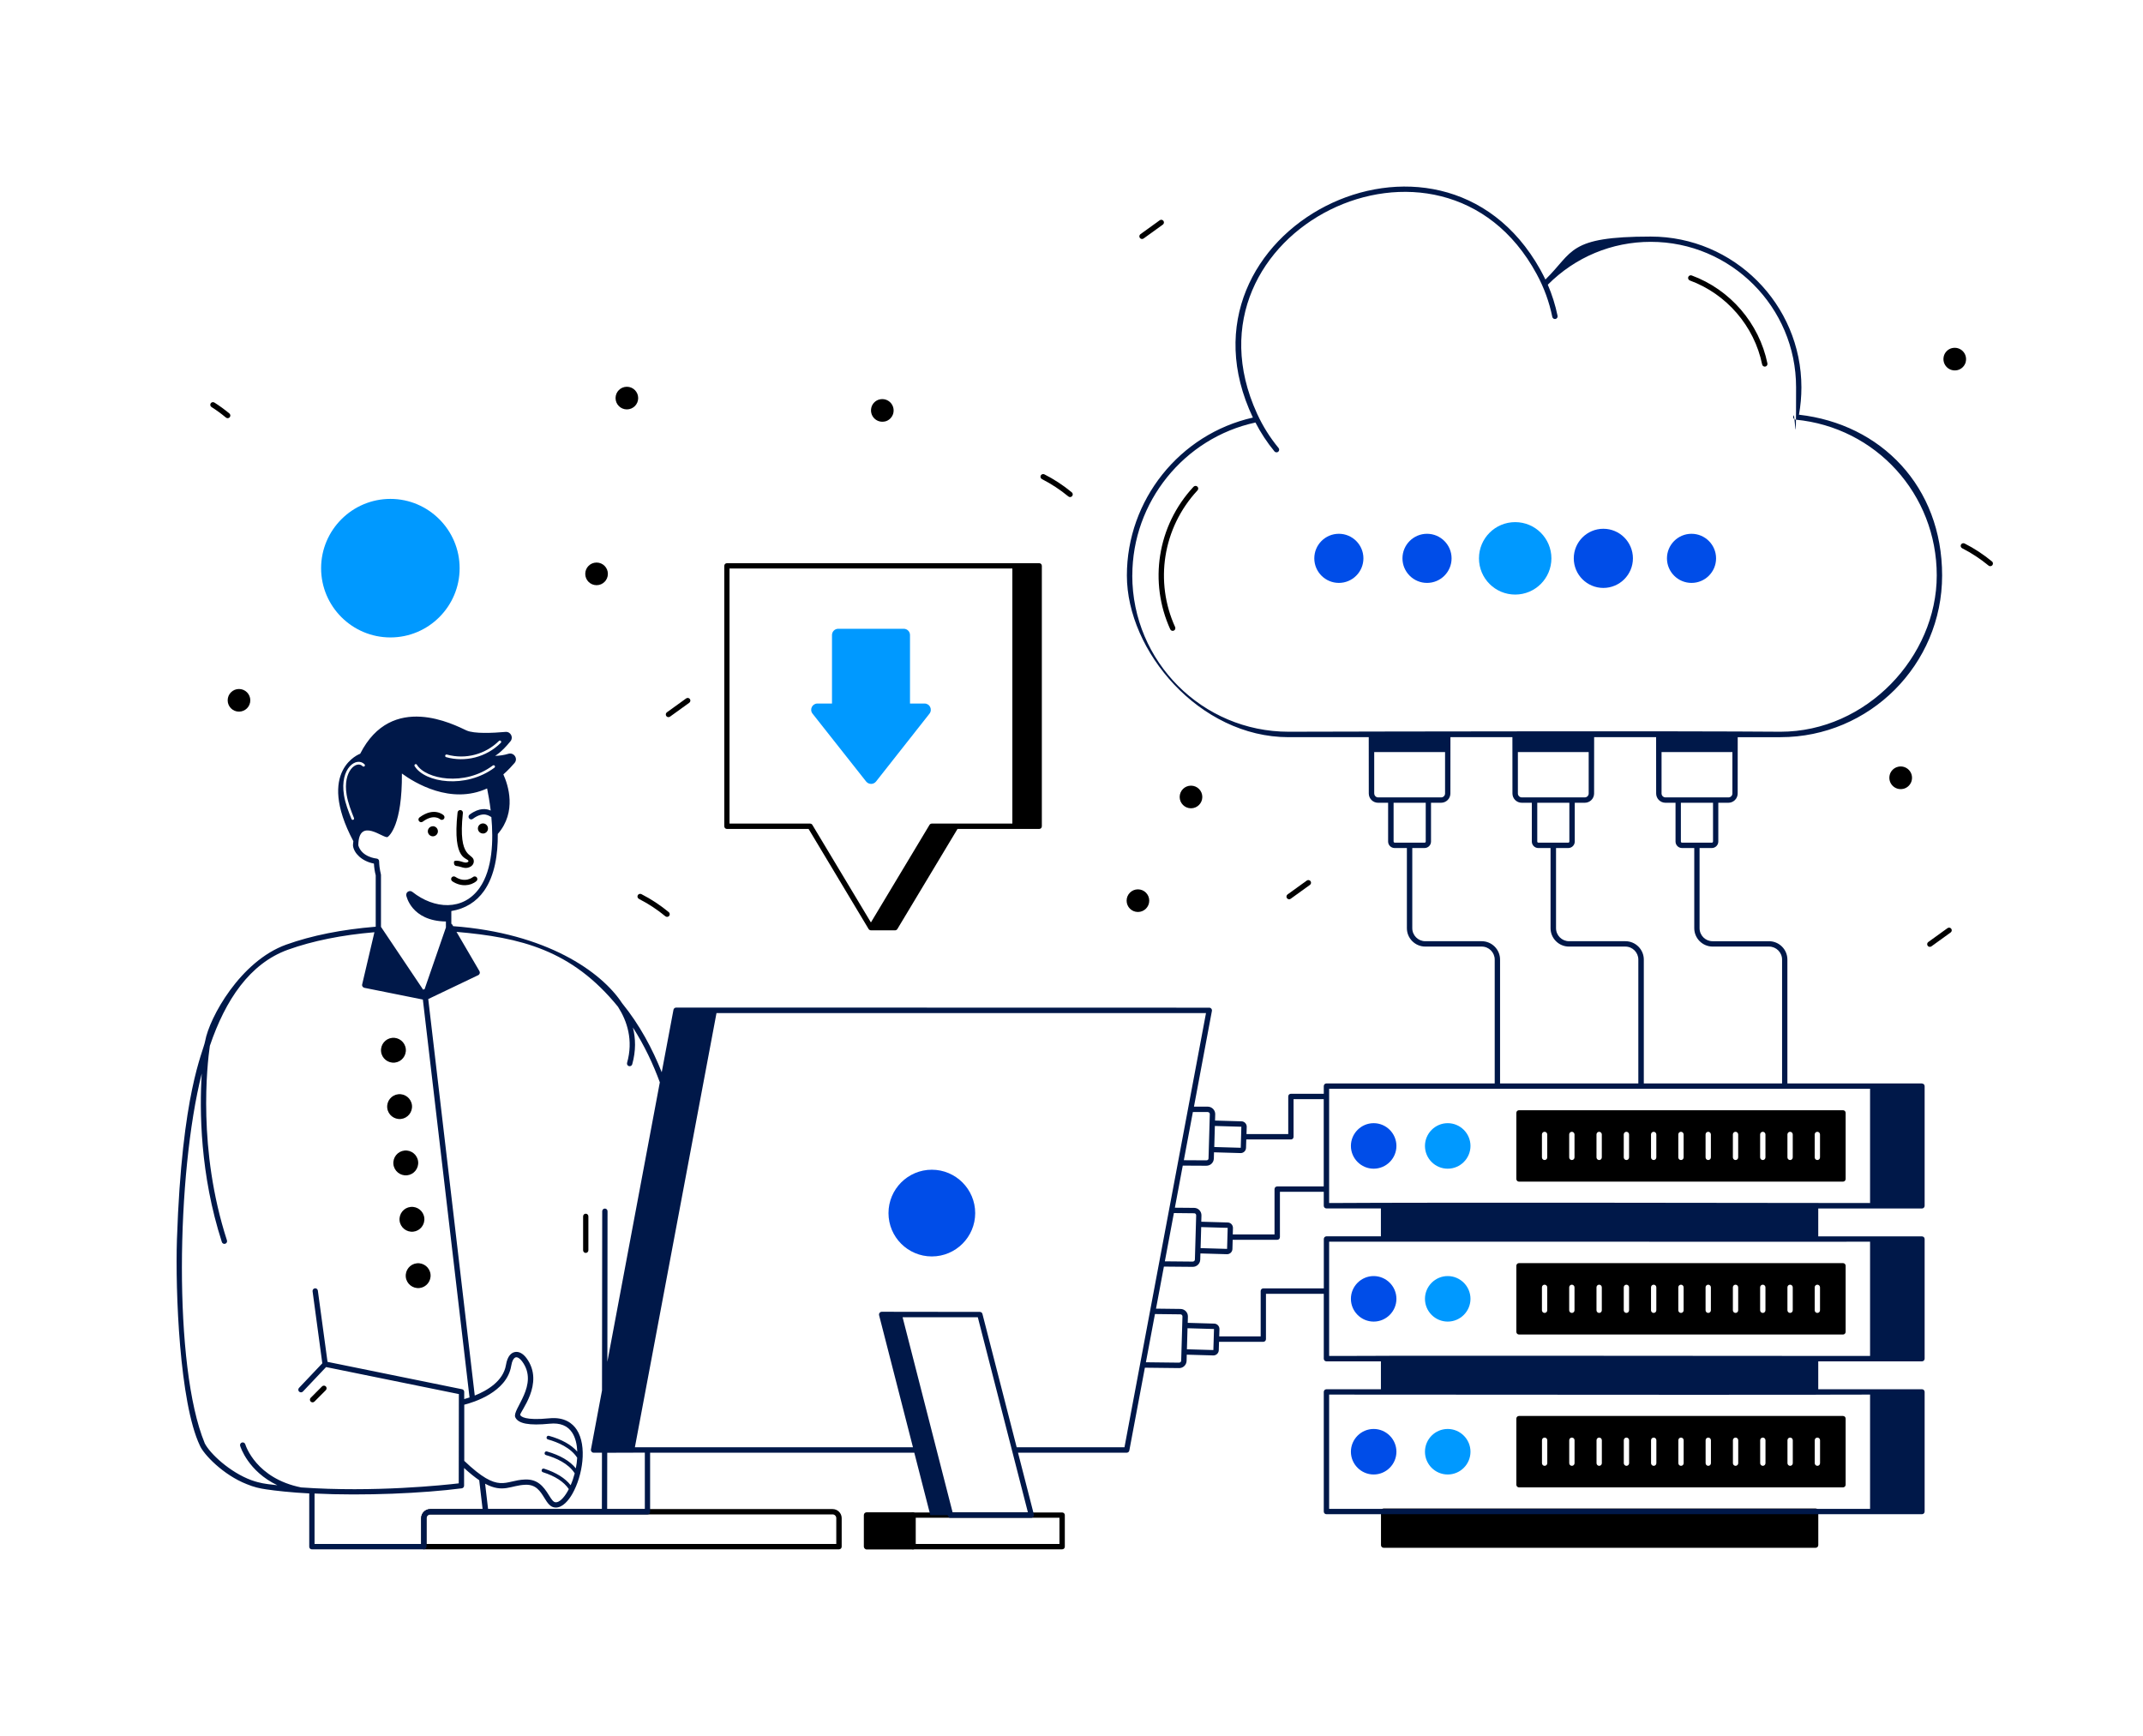
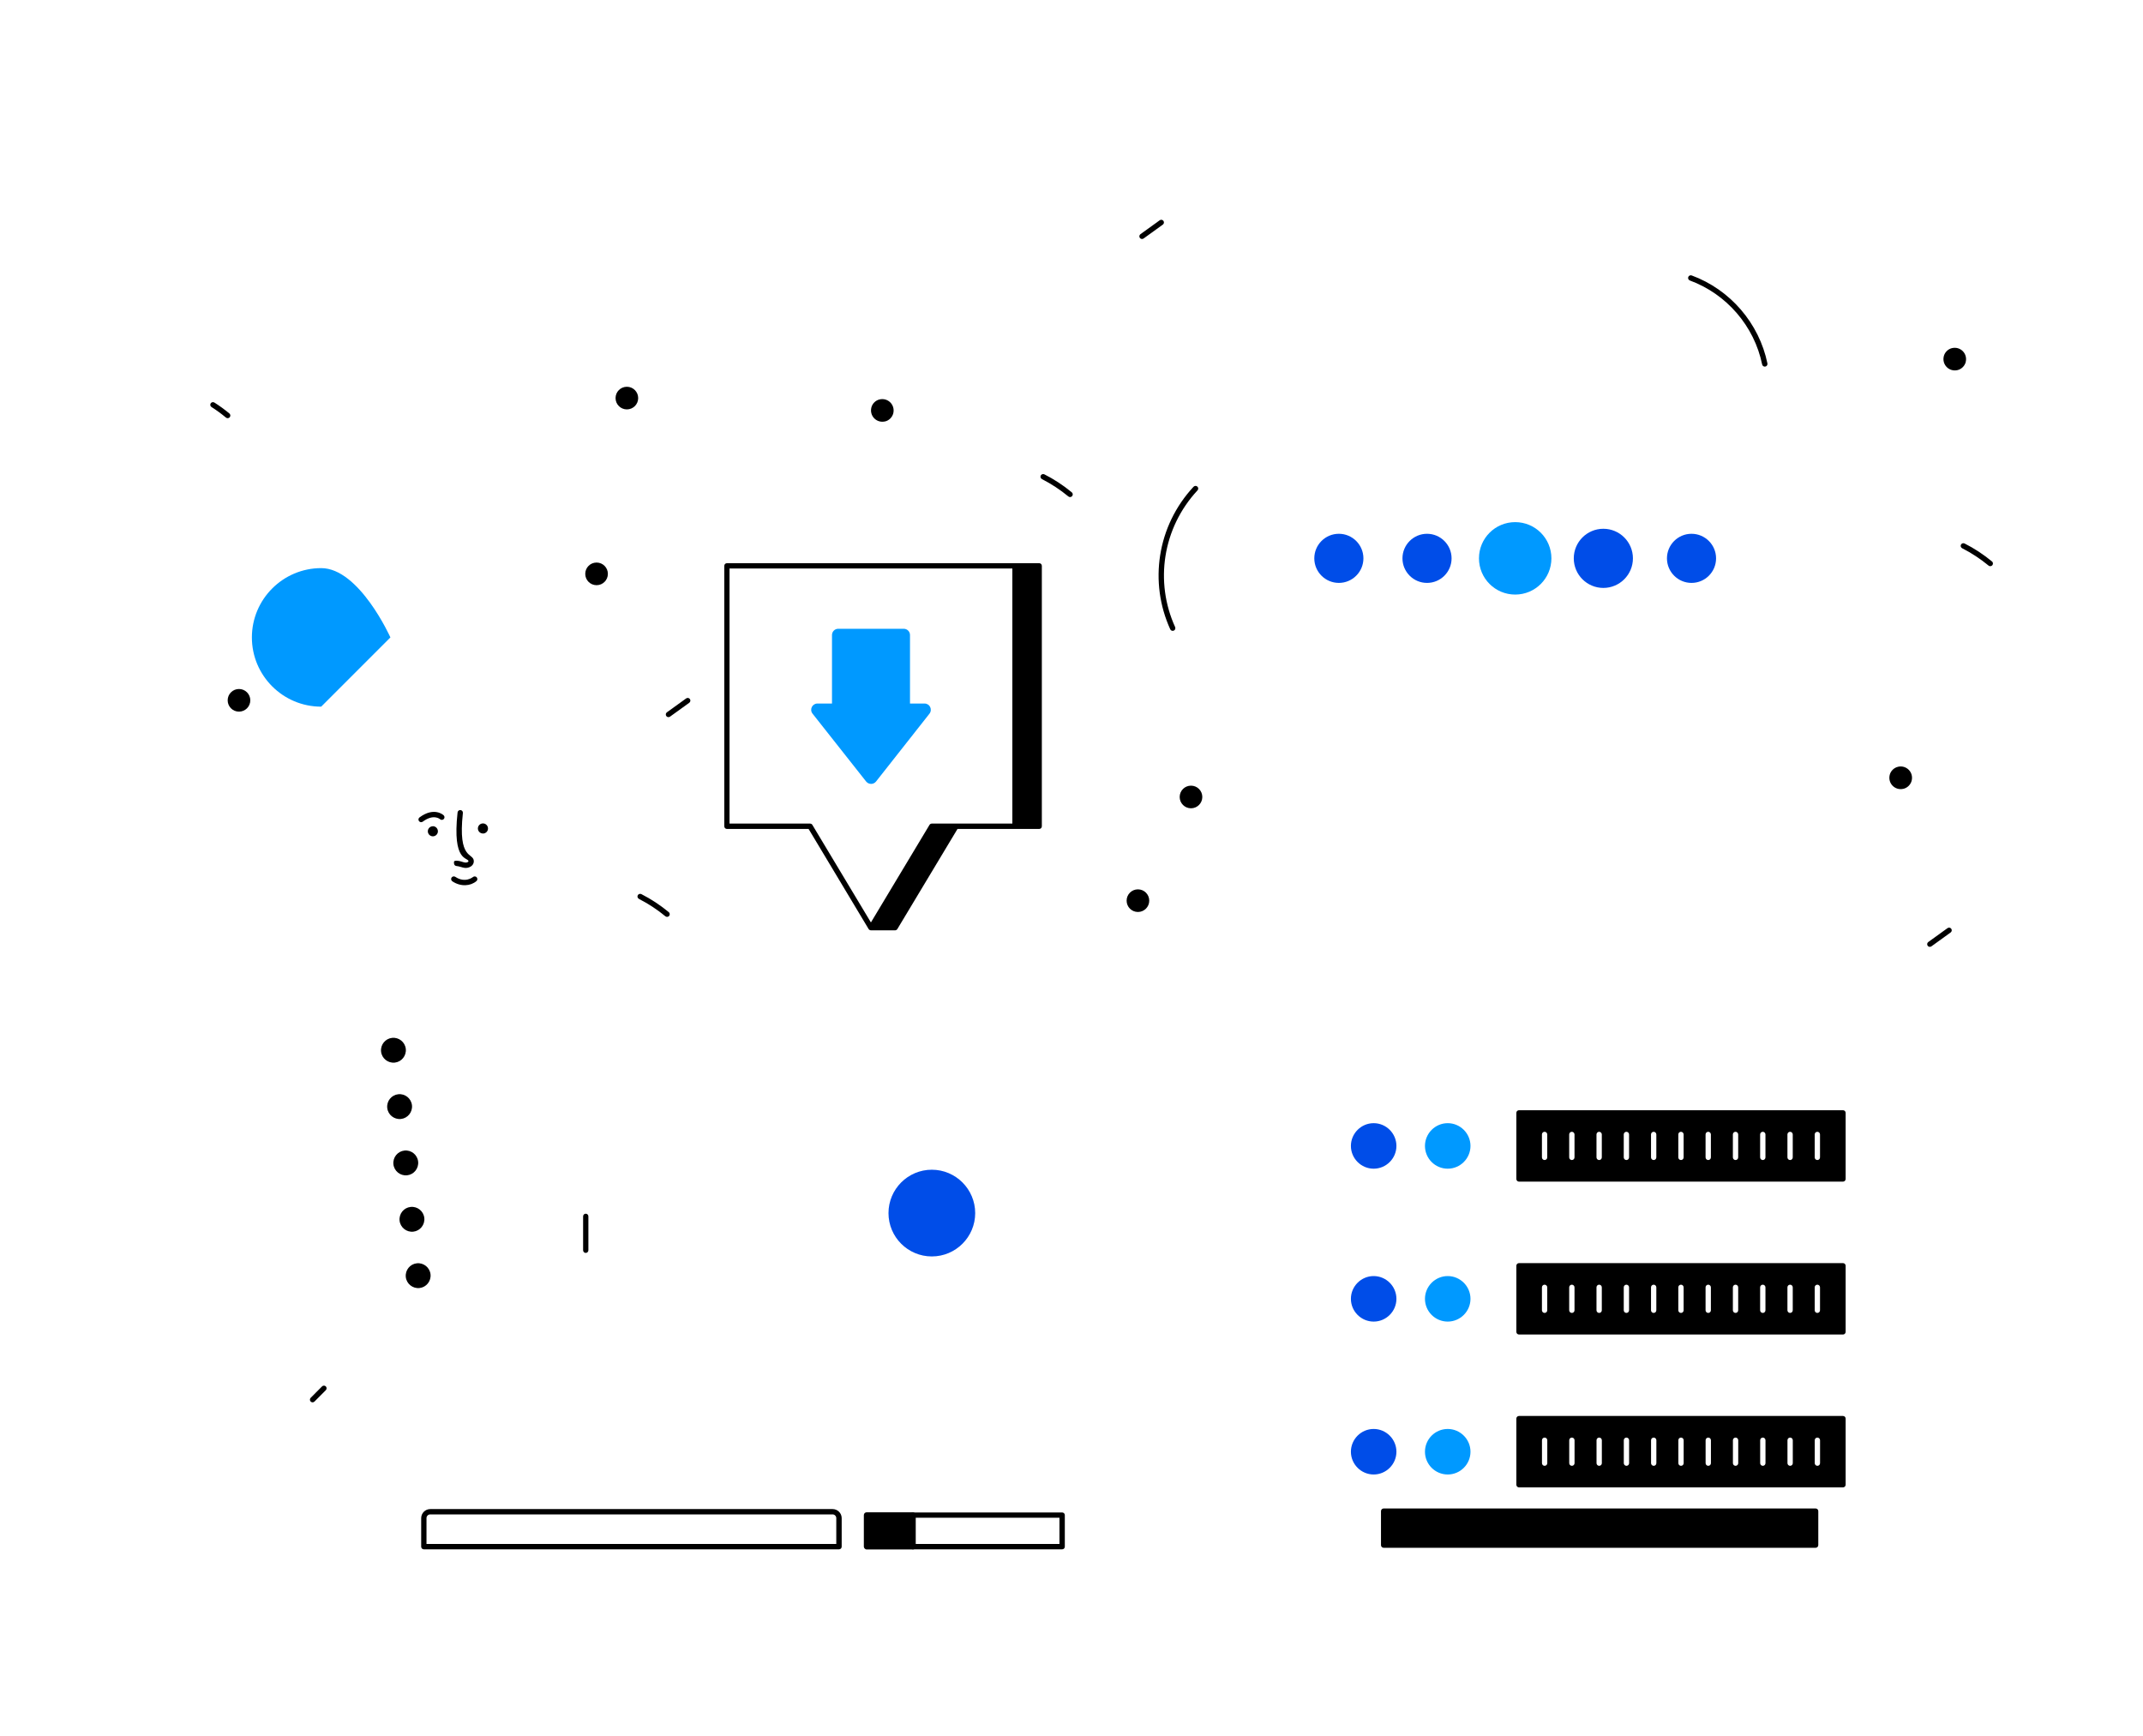
<svg xmlns="http://www.w3.org/2000/svg" id="Layer_1" viewBox="0 0 5000 4050">
  <defs>
    <style>      .st0 {        fill: #09f;      }      .st1 {        fill: #001849;      }      .st2 {        fill: #004de8;      }    </style>
  </defs>
  <g id="Cloud_Hosting">
    <g>
      <path d="M4242.4,3525.4v79.3c0,3.5-2.9,6.2-6.2,6.2h-1007.9c-3.4,0-6.2-2.7-6.2-6.2v-79.3c0-3.5,2.9-6.2,6.2-6.2h1007.9c3.4,0,6.2,2.7,6.2,6.2Z" />
      <rect x="2015.5" y="3528.1" width="121" height="86.7" rx="6.5" ry="6.5" />
      <path d="M2478.2,3614.5h-348.3c-3.5,0-6.2-2.8-6.2-6.2v-73.6c0-3.5,2.8-6.2,6.2-6.2h348.3c3.5,0,6.2,2.8,6.2,6.2v73.6c0,3.5-2.8,6.2-6.2,6.2ZM2136.1,3602h335.8v-61.2h-335.8v61.2Z" />
      <path d="M1957.5,3614.5h-968.6c-3.5,0-6.2-2.8-6.2-6.2v-66.5c0-11.7,9.5-21.2,21.2-21.2h938.7c11.7,0,21.2,9.5,21.2,21.2v66.5c0,3.5-2.8,6.2-6.2,6.2ZM995.1,3602h956.1v-60.3c0-4.8-3.9-8.7-8.7-8.7h-938.7c-4.8,0-8.7,3.9-8.7,8.7v60.3Z" />
      <g>
        <path d="M3942.6,654.3c85.8,31.5,150.5,106.6,168.8,196,.7,3.4,4,5.5,7.4,4.9,3.4-.7,5.6-4,4.9-7.4-19.2-93.6-86.9-172.2-176.7-205.2-3.3-1.1-6.8.5-8,3.7-1.2,3.2.5,6.8,3.7,8Z" />
        <path d="M2784.8,1135.5c-85.4,91.9-104.2,223.3-54.4,332.6,1.4,3.2,5.2,4.5,8.3,3.1,3.1-1.4,4.5-5.1,3.1-8.3-47.9-105-29.5-230.9,52.2-318.9,2.4-2.5,2.2-6.5-.3-8.8-2.5-2.3-6.5-2.2-8.8.3Z" />
        <path class="st0" d="M3377.8,3083.2c29.2,0,53.1-23.9,53.1-53.1s-23.9-53.1-53.1-53.1-53.1,23.9-53.1,53.1,23.7,53.1,53.1,53.1Z" />
        <path class="st0" d="M3377.8,2726.5c29.2,0,53.1-23.9,53.1-53.1s-23.9-53.1-53.1-53.1-53.1,23.9-53.1,53.1,23.7,53.1,53.1,53.1Z" />
        <path class="st2" d="M3205,3333.7c-29.2,0-53.1,23.9-53.1,53.1s23.9,53.1,53.1,53.1,53.1-23.9,53.1-53.1-23.9-53.1-53.1-53.1Z" />
        <path class="st2" d="M3258.1,3030.1c0-29.2-23.9-53.1-53.1-53.1s-53.1,23.9-53.1,53.1,23.9,53.1,53.1,53.1,53.1-23.9,53.1-53.1Z" />
        <path class="st2" d="M3205,2726.5c29.2,0,53.1-23.9,53.1-53.1s-23.9-53.1-53.1-53.1-53.1,23.9-53.1,53.1,23.9,53.1,53.1,53.1Z" />
        <path class="st0" d="M3377.8,3333.7c-29.4,0-53.1,23.9-53.1,53.1s23.7,53.1,53.1,53.1,53.1-23.9,53.1-53.1-23.9-53.1-53.1-53.1Z" />
        <path d="M3544.1,2756.7h755.9c3.5,0,6.2-2.9,6.2-6.2v-154.2c0-3.5-2.7-6.2-6.2-6.2h-755.9c-3.4,0-6.2,2.7-6.2,6.2v154.2c0,3.4,2.9,6.2,6.2,6.2ZM4234,2646.6c0-3.5,2.8-6.2,6.2-6.2s6.2,2.8,6.2,6.2v53.5c0,3.5-2.8,6.2-6.2,6.2s-6.2-2.8-6.2-6.2v-53.5ZM4170.4,2646.6c0-3.5,2.8-6.2,6.2-6.2s6.2,2.8,6.2,6.2v53.5c0,3.5-2.8,6.2-6.2,6.2s-6.2-2.8-6.2-6.2v-53.5ZM4106.7,2646.6c0-3.5,2.8-6.2,6.2-6.2s6.2,2.8,6.2,6.2v53.5c0,3.5-2.8,6.2-6.2,6.2s-6.2-2.8-6.2-6.2v-53.5ZM4043.1,2646.6c0-3.5,2.8-6.2,6.2-6.2s6.2,2.8,6.2,6.2v53.5c0,3.5-2.8,6.2-6.2,6.2s-6.2-2.8-6.2-6.2v-53.5ZM3979.4,2646.6c0-3.5,2.8-6.2,6.2-6.2s6.2,2.8,6.2,6.2v53.5c0,3.5-2.8,6.2-6.2,6.2s-6.2-2.8-6.2-6.2v-53.5ZM3915.8,2646.6c0-3.5,2.8-6.2,6.2-6.2s6.2,2.8,6.2,6.2v53.5c0,3.5-2.8,6.2-6.2,6.2s-6.2-2.8-6.2-6.2v-53.5ZM3852.1,2646.6c0-3.5,2.8-6.2,6.2-6.2s6.2,2.8,6.2,6.2v53.5c0,3.5-2.8,6.2-6.2,6.2s-6.2-2.8-6.2-6.2v-53.5ZM3788.5,2646.6c0-3.5,2.8-6.2,6.2-6.2s6.2,2.8,6.2,6.2v53.5c0,3.5-2.8,6.2-6.2,6.2s-6.2-2.8-6.2-6.2v-53.5ZM3724.9,2646.6c0-3.5,2.8-6.2,6.2-6.2s6.2,2.8,6.2,6.2v53.5c0,3.5-2.8,6.2-6.2,6.2s-6.2-2.8-6.2-6.2v-53.5ZM3661.2,2646.6c0-3.5,2.8-6.2,6.2-6.2s6.2,2.8,6.2,6.2v53.5c0,3.5-2.8,6.2-6.2,6.2s-6.2-2.8-6.2-6.2v-53.5ZM3597.6,2646.6c0-3.5,2.8-6.2,6.2-6.2s6.2,2.8,6.2,6.2v53.5c0,3.5-2.8,6.2-6.2,6.2s-6.2-2.8-6.2-6.2v-53.5Z" />
        <path d="M3544.1,3113.4h755.9c3.5,0,6.2-2.9,6.2-6.2v-154.2c0-3.5-2.7-6.2-6.2-6.2h-755.9c-3.4,0-6.2,2.7-6.2,6.2v154.2c0,3.4,2.9,6.2,6.2,6.2ZM4234,3003.3c0-3.5,2.8-6.2,6.2-6.2s6.2,2.8,6.2,6.2v53.5c0,3.5-2.8,6.2-6.2,6.2s-6.2-2.8-6.2-6.2v-53.5ZM4170.4,3003.3c0-3.5,2.8-6.2,6.2-6.2s6.2,2.8,6.2,6.2v53.5c0,3.5-2.8,6.2-6.2,6.2s-6.2-2.8-6.2-6.2v-53.5ZM4106.7,3003.3c0-3.5,2.8-6.2,6.2-6.2s6.2,2.8,6.2,6.2v53.5c0,3.5-2.8,6.2-6.2,6.2s-6.2-2.8-6.2-6.2v-53.5ZM4043.1,3003.3c0-3.5,2.8-6.2,6.2-6.2s6.2,2.8,6.2,6.2v53.5c0,3.5-2.8,6.2-6.2,6.2s-6.2-2.8-6.2-6.2v-53.5ZM3979.4,3003.3c0-3.5,2.8-6.2,6.2-6.2s6.2,2.8,6.2,6.2v53.5c0,3.5-2.8,6.2-6.2,6.2s-6.2-2.8-6.2-6.2v-53.5ZM3915.8,3003.3c0-3.5,2.8-6.2,6.2-6.2s6.2,2.8,6.2,6.2v53.5c0,3.5-2.8,6.2-6.2,6.2s-6.2-2.8-6.2-6.2v-53.5ZM3852.1,3003.3c0-3.5,2.8-6.2,6.2-6.2s6.2,2.8,6.2,6.2v53.5c0,3.5-2.8,6.2-6.2,6.2s-6.2-2.8-6.2-6.2v-53.5ZM3788.5,3003.3c0-3.5,2.8-6.2,6.2-6.2s6.2,2.8,6.2,6.2v53.5c0,3.5-2.8,6.2-6.2,6.2s-6.2-2.8-6.2-6.2v-53.5ZM3724.9,3003.3c0-3.5,2.8-6.2,6.2-6.2s6.2,2.8,6.2,6.2v53.5c0,3.5-2.8,6.2-6.2,6.2s-6.2-2.8-6.2-6.2v-53.5ZM3661.2,3003.3c0-3.5,2.8-6.2,6.2-6.2s6.2,2.8,6.2,6.2v53.5c0,3.5-2.8,6.2-6.2,6.2s-6.2-2.8-6.2-6.2v-53.5ZM3597.6,3003.3c0-3.5,2.8-6.2,6.2-6.2s6.2,2.8,6.2,6.2v53.5c0,3.5-2.8,6.2-6.2,6.2s-6.2-2.8-6.2-6.2v-53.5Z" />
        <path d="M4300,3303.4h-755.9c-3.4,0-6.2,2.7-6.2,6.2v154.2c0,3.4,2.9,6.2,6.2,6.2h755.9c3.5,0,6.2-2.9,6.2-6.2v-154.2c0-3.5-2.7-6.2-6.2-6.2ZM3610.1,3413.5c0,3.5-2.8,6.2-6.2,6.2s-6.2-2.8-6.2-6.2v-53.5c0-3.5,2.8-6.2,6.2-6.2s6.2,2.8,6.2,6.2v53.5ZM3673.7,3413.5c0,3.5-2.8,6.2-6.2,6.2s-6.2-2.8-6.2-6.2v-53.5c0-3.5,2.8-6.2,6.2-6.2s6.2,2.8,6.2,6.2v53.5ZM3737.4,3413.5c0,3.5-2.8,6.2-6.2,6.2s-6.2-2.8-6.2-6.2v-53.5c0-3.5,2.8-6.2,6.2-6.2s6.2,2.8,6.2,6.2v53.5ZM3801,3413.5c0,3.5-2.8,6.2-6.2,6.2s-6.2-2.8-6.2-6.2v-53.5c0-3.5,2.8-6.2,6.2-6.2s6.2,2.8,6.2,6.2v53.5ZM3864.6,3413.5c0,3.5-2.8,6.2-6.2,6.2s-6.2-2.8-6.2-6.2v-53.5c0-3.5,2.8-6.2,6.2-6.2s6.2,2.8,6.2,6.2v53.5ZM3928.3,3413.5c0,3.5-2.8,6.2-6.2,6.2s-6.2-2.8-6.2-6.2v-53.5c0-3.5,2.8-6.2,6.2-6.2s6.2,2.8,6.2,6.2v53.5ZM3991.9,3413.5c0,3.5-2.8,6.2-6.2,6.2s-6.2-2.8-6.2-6.2v-53.5c0-3.5,2.8-6.2,6.2-6.2s6.2,2.8,6.2,6.2v53.5ZM4055.6,3413.5c0,3.5-2.8,6.2-6.2,6.2s-6.2-2.8-6.2-6.2v-53.5c0-3.5,2.8-6.2,6.2-6.2s6.2,2.8,6.2,6.2v53.5ZM4119.2,3413.5c0,3.5-2.8,6.2-6.2,6.2s-6.2-2.8-6.2-6.2v-53.5c0-3.5,2.8-6.2,6.2-6.2s6.2,2.8,6.2,6.2v53.5ZM4182.9,3413.5c0,3.5-2.8,6.2-6.2,6.2s-6.2-2.8-6.2-6.2v-53.5c0-3.5,2.8-6.2,6.2-6.2s6.2,2.8,6.2,6.2v53.5ZM4246.5,3413.5c0,3.5-2.8,6.2-6.2,6.2s-6.2-2.8-6.2-6.2v-53.5c0-3.5,2.8-6.2,6.2-6.2s6.2,2.8,6.2,6.2v53.5Z" />
-         <path class="st1" d="M4484.4,2527.6c-32,0,115.5,0-314.1,0v-288.9c0-23.6-19.2-42.9-42.9-42.9h-131.6c-16.8,0-30.4-13.6-30.4-30.4v-187h28.6c8.3,0,15.1-6.8,15.1-15.1v-90.5h23.5c12,0,21.7-9.7,21.7-21.7,0-6.7,0,34.4.1-131.3h99.7c208,0,377.2-169.2,377.2-377.2s-143.1-353.5-334-375.1c3.8-21,5.7-42.4,5.7-63.7,0-194-157.7-351.9-351.6-351.9s-179.5,35.5-245.7,100.2c-2.2-4.6-7.6-15.4-12-23.2-234.2-418.7-877.9-91.2-670.5,345.3-170.8,38.5-294,192.1-294,368.4s169.2,377.2,377.2,377.2h187.1c0,22.6.1,121.1.1,131.3,0,12,9.7,21.7,21.7,21.7h23.4v90.5c0,8.3,6.8,15.1,15.2,15.1h28.6v187c0,23.6,19.2,42.9,42.9,42.9h131.6c16.8,0,30.4,13.6,30.4,30.4v288.9h-392.6c-3.5,0-6.2,2.8-6.2,6.2v17.9h-76.7c-3.5,0-6.2,2.8-6.2,6.2v87.9h-97.4l.5-16.9c.2-6.7-5.1-12.7-12.1-12.9l-61.8-1.8.4-14.7h0c.2-9.4-7.3-17.3-16.8-17.7h-32.8c0,0,41.9-223.5,41.9-223.5.7-3.8-2.2-7.4-6.1-7.4-16.3,0,166.2,0-1243.8-.3-3.1,0-5.9,2.2-6.4,5.2l-27.4,145.7c-21.4-53.9-51.1-110.3-92.6-161.3-48.2-73.5-176.7-163.3-394-179.5-2.2-3.3-1.7-3.9-4.3-5.7v-29.6c32.6-5.4,58.2-21.3,76.4-47.1,25.2-35.9,32.4-85.6,32-132.7,45-51.9,24.1-114.5,13-139,0,0,11.5-9.6,26.1-26.6,8.7-10.2-1.4-25.2-14.2-21.5-9.4,2.9-20,4.7-31.2,4.9,0,0,14.5-7.6,36-34.2,7.4-9.1.1-22.7-11.6-21.7-29.6,2.6-73.1,4.7-91.1-3.4-28.2-13-174.3-90.5-248,54.3,0,0-104.2,37.4-16,204.1-.3,2.2-1.1,9.3-.7,11.4,2.5,16.3,19.8,35.2,48.7,40.8.6,9.9,2,19.1,4.2,27.4v119.9c-78.9,6.4-149.2,20.4-208.9,41.8-107.1,38.5-179.3,170.6-189,224.7-5,27.8-54.3,117.9-65.9,463.3-3.9,120.6,6,380.3,53.4,480.4,8.7,20.7,54.5,68.7,109.3,90.2,17.2,7.1,30.2,10,46,12.3,19,2.9,60,7.5,100,9.4v124.2c-.1,3.5,2.7,6.3,6.1,6.3h261.3c3.5,0,6.2-2.8,6.2-6.2v-66.6c0-4.8,3.9-8.6,8.7-8.6h506.8c3.5,0,6.2-2.8,6.2-6.2v-137.9h616.4l37.4,145.7h40.3c3.4,6,3.1,6.2,6.4,6.2h188.8c4.1,0,7.1-3.8,6.1-7.8l-37-144.1h253.6c3,0,5.6-2.1,6.1-5.1l36.3-193.2,79.5.9c.2,0,.5,0,.7,0,9.1,0,16.7-7.3,17.1-16.6l.4-14.7,61.8,1.8h.4c6.7,0,12.3-5.4,12.5-12.2l.6-19.6h103.3c3.5,0,6.2-2.8,6.2-6.2v-105.8h134.9v151.4c0,3.5,2.8,6.2,6.2,6.2h127.1v65.1h-127.1c-3.5,0-6.2,2.8-6.2,6.2v279.1c0,3.5,2.8,6.2,6.2,6.2,15.2,0,1225.5,0,1389.5,0,3.5,0,6.2-2.9,6.2-6.2v-279.1c0-3.5-2.7-6.2-6.2-6.2-30.3,0-179.9,0-242,0v-65.1c24.8,0-89.7,0,242,0,3.5,0,6.2-2.9,6.2-6.2v-279.1c0-3.5-2.7-6.2-6.2-6.2-24.8,0,89.7,0-242,0v-65.1c24.8,0-89.7,0,242,0,3.5,0,6.2-2.9,6.2-6.2v-279.1c0-3.5-2.7-6.2-6.2-6.2ZM3101.1,3253.5c1522.6,1.1,1013.1,0,1262.1,0v266.6h-1262.1v-266.6ZM3995.9,2208.3h131.6c16.7,0,30.4,13.6,30.4,30.4v288.9h-322.6v-288.9c0-23.6-19.2-42.9-42.9-42.9h-131.5c-16.8,0-30.4-13.6-30.4-30.4v-187h28.6c8.3,0,15.1-6.8,15.1-15.1v-90.5h23.4c12,0,21.7-9.7,21.7-21.7,0-6.7,0,34.4.1-131.3h144.6c0,21.4.1,124.4.1,131.3,0,12,9.7,21.7,21.7,21.7h23.5v90.5c0,8.3,6.8,15.1,15.1,15.1h28.6v187c0,23.6,19.2,42.9,42.9,42.9ZM3541.4,1754.5h165.3v96.6c0,5.1-4.1,9.2-9.2,9.2h-146.8c-5.1,0-9.2-4.1-9.2-9.2v-96.6ZM3586.6,1872.8h75v90.5c0,1.5-1.2,2.6-2.6,2.6h-69.7c-1.5,0-2.6-1.2-2.6-2.6v-90.5ZM3996.7,1963.3c0,1.5-1.2,2.6-2.6,2.6h-69.7c-1.5,0-2.6-1.2-2.6-2.6v-90.5h75v90.5ZM4032.7,1860.3c-2.3,0-148.1,0-146.8,0-5.1,0-9.2-4.1-9.2-9.2v-96.6h165.3v96.6c0,5.1-4.1,9.2-9.2,9.2ZM2641.9,1342.5c0-171.5,120.6-320.7,287.3-356.8,12.3,23.9,27.1,46.5,44.3,67.3,1.2,1.5,3,2.3,4.8,2.3s2.8-.5,4-1.4c2.7-2.2,3-6.1.8-8.8-20-24.2-36.7-50.9-49.7-79.2-.2-.4-.3-.7-.5-1.1-194.3-424.8,431.2-734.3,652.4-325.5,17.4,31.9,29.5,65.6,36.5,100,.7,3.4,4.1,5.5,7.4,4.9,3.4-.7,5.6-4,4.9-7.4-5.2-25.3-12.9-49.5-22.8-72.6,64.2-64.4,149.3-100,240.2-100,187,0,339.1,152.3,339.1,339.4s-2.3,45.5-6.8,67.9c-.7,3.6,1.8,7.1,5.5,7.5,187.8,17.9,329.5,174.1,329.5,363.4s-163.6,364.7-364.7,364.7c-221.2-1.9-925.9-.6-1147.6,0-201.1,0-364.7-163.6-364.7-364.7ZM3206.3,1851.1v-96.6h165.3v96.6c0,5.1-4.1,9.2-9.2,9.2h-146.8c-5.1,0-9.2-4.1-9.2-9.2ZM3251.5,1963.3v-90.5h75v90.5c0,1.5-1.2,2.6-2.6,2.6h-69.6c-1.5,0-2.7-1.2-2.7-2.6ZM3457.1,2195.8h-131.6c-16.7,0-30.4-13.6-30.4-30.4v-187h28.6c8.3,0,15.1-6.8,15.1-15.1v-90.5h23.5c12,0,21.7-9.7,21.7-21.7,0-6.3,0,33.3.1-131.3h144.6c0,22.6,0,121.1.1,131.3,0,12,9.7,21.7,21.7,21.7h23.5v90.5c0,8.3,6.8,15.1,15.1,15.1h28.6v187c0,23.6,19.2,42.9,42.9,42.9h131.5c16.8,0,30.4,13.6,30.4,30.4v288.9h-322.6v-288.9c0-23.6-19.2-42.9-42.9-42.9ZM3101.1,2540h1262.1v266.6c-280.7-.3-1008.3-1.6-1262.1,0v-266.6ZM3011.9,2658.4c3.5,0,6.2-2.8,6.2-6.2v-87.9h70.4v203.6h-108.6c-3.5,0-6.2,2.8-6.2,6.2v105.8h-97.4l.4-15c0-3.3-1.1-6.5-3.4-9-2.3-2.4-5.4-3.8-8.7-3.9h0l-61.8-1.8.4-14.6h0c.2-9.6-7.3-17.5-16.8-17.7l-45.2-.4,18.4-98.2,54.7.3c10.6,0,17.4-7.8,17.8-16.7l.4-14.6c1.4,0-9.4-.3,62.2,1.8,6.7,0,12.3-5.3,12.5-12.2l.6-19.6h104ZM2739,2830l47.4.5c2.6,0,4.5,2.2,4.5,4.9l-.6,20.7c0,0,0,0,0,.1l-1.8,61.6c0,0,0,.1,0,.2l-.6,20.6c-.1,2.6-2.3,4.4-5,4.6l-65.1-.6,21.1-112.6ZM2802.6,2862.7l61.8,1.8.2-6.2-1.6,55.3-61.8-1.8,1.4-49.1ZM2896.3,2628.6h0s-1.4,49.1-1.4,49.1l-61.8-1.8,1.4-49.1,61.8,1.8ZM2818.1,2594.4c2.6,0,4.7,2.3,4.6,4.8-.3,10.2-3,104.5-3,103.2,0,2.6-1.8,4.6-5,4.6l-52.6-.3,21.1-112.5h34.8ZM1442.3,2349.4c20.8,32.7,35.7,77.1,20.8,130.1-.9,3.3,1,6.8,4.3,7.7,3.3.9,6.8-1,7.7-4.3,8.9-31.7,8-60.4,1.6-85.8,27.1,42.2,47.5,86.1,62.8,127.9l-122.4,651.9.4-351.1c0-3.5-2.8-6.3-6.2-6.3h0c-3.4,0-6.2,2.8-6.2,6.2l-.5,418.1-25.8,137.6c-.8,3.7,2.3,7.7,6.4,7.7h19.3l-.2,131.4h-265.5l-6.9-59.1c41.9,22.6,60.5,3.5,93.8,2.5,25-1.1,34.9,15.2,44.5,30.7,7,11.3,13.6,22,25.7,22.4,16.9.7,31.2-17.3,39.6-32.1,24-42.4,34.8-111.6,10.2-149.4-9.2-14.2-28-30.3-64-26.7-57.4,5.7-66.5-4.5-67.9-7.7-2.6-5.8,58.6-73.6,14.4-132.9-8.3-11.1-18.4-16.1-27.7-13.8-7.1,1.7-16.4,8.3-20,30.1-6.3,37.8-44.3,59.8-72.8,71.2l-108.5-925,116.6-55.7c1.7-.8,2.9-2.4,3.5-4.1.5-1.7.3-3.7-.6-5.2l-53.6-91.7c149.2,13,268.9,41.5,377.4,175.4ZM1192.7,3186.6c1.9-11.3,5.8-18.8,10.6-20,4.1-1,9.7,2.5,14.7,9.2,40.9,54.8-23.9,112.3-15.8,130.5,6.7,15.1,32.3,19.9,80.6,15.1,24.2-2.4,41.7,4.7,52.3,21.1,7.5,11.6,11.1,27.1,11.8,44-14.2-16.1-36.3-28.5-66.1-36.8-5.6-1.5-7.9,6.9-2.4,8.4,23.1,6.5,53.2,19.2,68.3,42.7-.5,8.2-1.5,16.5-3.2,24.8-13.8-17.3-36.4-30.5-67.3-39.4-5.5-1.7-8,6.8-2.4,8.4,22.7,6.5,52.3,19.2,67.1,42.6-2.5,9.7-5.7,19.1-9.5,27.7-12.9-16.5-33.6-29.5-62-38.6-5.6-1.7-8.1,6.6-2.7,8.3,28.8,9.2,49,22.4,60.4,39.3-.9,1.7-1.7,3.4-2.6,5-9.3,16.5-20.2,26.6-28.2,25.8-5.5-.2-10.2-7.8-15.6-16.5-13.4-21.8-27.1-37.6-55.5-36.6-48.5,1.5-59.7,35.1-142-43.5v-131c20.9-5.2,99.3-28.9,109.5-90.4ZM1042.5,1760.3c44.8,12.4,90.8-1.2,121.6-31.7,1.2-1.3,3.2-1.3,4.4,0,1.2,1.1,1.2,3.1,0,4.4-33.9,33.9-83.6,45.8-127.6,33.4-1.6-.5-2.6-2.1-2.1-3.9.4-1.6,2.1-2.6,3.7-2.1ZM968.5,1783.1c1.4-1,3.4-.5,4.2,1,20.1,33.3,110.8,51.5,177.2,1.7,1.5-1,3.4-.6,4.4.7,1.1,1.4.7,3.2-.6,4.4-66.9,49.8-162.5,35.4-186.3-3.6-.9-1.5-.4-3.4,1.1-4.2ZM820.1,1910.7c-7.1-17.7-14.4-36.1-17.5-55.3-10.4-64.2,29.8-91.1,48-72.2,1.1,1.3,1.1,3.2-.1,4.4-1.2,1.2-3.2,1.1-4.5-.1-13.4-14.1-46.6,10.3-37.2,66.8,3.1,18.6,10.2,36.7,17.1,54.2.6,1.6-.1,3.4-1.7,4-2,.7-3.4-.3-4-1.7ZM836,1971.9c.9-68,60.3-13.6,68.5-19.3,3.6-2.5,34.1-27.4,33.2-148,29.1,21.3,113.9,73.5,198.8,34.8,2.6,12.5,5.9,30.7,8.4,51.6-9-4.2-26.2-7.7-49.2,9.4-2.8,2.1-3.4,6-1.3,8.7,2.1,2.8,5.9,3.4,8.7,1.3,26.8-19.8,39.9-5,43.3-4.3,5,54.1,3.1,121.7-27.3,165.1-38.3,54.7-106.2,49.9-157,9.5-6.3-4.8-15.4.1-14.2,8.4.2.5,11.2,59.5,92.5,60.7v14.4c-.1,0-.1,0-.2.1l-49.6,143.5c-.2,0-.4,0-.6,0-1,.1-1.9.5-2.7,1.1l-98.4-146.6v-121.1c.1-3-3.7-11.2-4.4-32.2,0-3.1-2.6-5.7-5.7-6-1.4-.1-35-3.5-42.9-31.1ZM529.5,2893.7c-68.7-212.2-46.2-409.9-39.9-453.8,36.3-107.1,93.1-192.2,182.3-224.3,57.7-20.7,125.6-34.3,201.7-40.8l-28.6,121.7c-.9,4.1,1.8,7.2,5.1,8l136.5,27.4,108.9,928.3c-4.9,1.7-9.1,2.9-12.4,3.8v-16.9c0-3-2.1-5.5-5-6.1l-313.7-63.8c-.1-.1-.2-.3-.3-.5,0,0,0,0,0,0l-22.5-165.8c-.5-3.4-3.6-5.9-7-5.3-3.4.5-5.8,3.6-5.3,7l22.7,167.9-54.3,57.3c-2.4,2.5-2.3,6.5.2,8.8,2.6,2.4,6.5,2.2,8.8-.2l54.1-57.1,309.8,63-.3,208.3c-31.7,3.7-197.3,21.6-367.7,9.5-104.9-21.1-129.3-97.3-130.3-100.6-1-3.3-4.5-5.2-7.8-4.2-3.3,1-5.2,4.5-4.2,7.8.9,2.9,18.6,59.2,86.8,91.9-7.3-.8-14.5-1.7-21.8-2.6-4.1-.8-17.3-1.6-38.8-9.2-50.5-18.7-96.9-62.2-109-86.4v-.2c-73.5-178.5-65.8-628.5-6.8-862.2-5.4,86.3-4,235.8,46.9,393.2,1,3.2,4.5,5.1,7.9,4,3.3-1.1,5.1-4.6,4-7.9ZM982.6,3541.7v60.3h-248.7v-117.7c115.9,5.8,254.2-.6,343.5-12.1,3.1-.4,5.4-3.1,5.4-6.2v-41.2c13.4,12.2,25,21.5,35.3,28.5l7.9,67.4h-122.1c-11.7,0-21.2,9.5-21.2,21.1ZM1504.4,3520.6h-87.8l.2-131.4c1.3,0,93.6-.3,87.7-.3v131.7ZM2222.6,3528.3l-116.7-455.3h175.5l116.9,455.3h-175.6ZM2623.7,3376.4h-251.6l-79.9-311.1c-.7-2.8-3.2-4.7-6.1-4.7-17.2,0-211.5-.2-228.6-.3-4.4,0-7.4,3.9-6.4,8.1l79,308h-648.8l190.4-1012.9h1142.1c-51.3,273.3-169.4,902.4-190.2,1012.9ZM2751.1,3179l-77.5-.9,21.1-112.5,59.6.7c2.6.1,4.7,2.3,4.6,4.9l-.6,20.8s0,0,0,0l-1.8,61.6c0,0,0,0,0,.1l-.6,20.7c0,2.6-2.3,4.6-4.9,4.5ZM2769.3,3147.8l1.4-49.1,61.8,1.8h0s-1.5,49.1-1.5,49.1l-61.8-1.8ZM3101.1,2896.8c1526,.3,1175.2,0,1262.1,0v266.6c-1521.9-1.2-1013.6,0-1262.1,0v-266.6ZM3222,2884.3h-127.1c-3.5,0-6.2,2.8-6.2,6.2v115.2h-141.1c-3.5,0-6.2,2.8-6.2,6.2v105.8h-96.7l.5-16.9c.2-6.8-5.2-12.7-12.2-12.9l-61.8-1.8.4-14.7h0c.2-9.4-7.2-17.3-16.8-17.7l-57.6-.7,18.4-98.1,67.2.6h.3c9.2,0,16.9-7.4,17.3-16.7l.4-14.6,61.8,1.8h.4c3.2,0,6.2-1.2,8.6-3.4,2.4-2.3,3.8-5.4,3.9-8.7l.6-21.5h104c3.5,0,6.2-2.8,6.2-6.2v-105.8h102.3v32.6c0,3.5,2.8,6.2,6.2,6.2h127.1v65.1Z" />
        <path d="M733.7,3269.8l26.5-26.6c2.4-2.4,2.4-6.4,0-8.8-2.4-2.4-6.4-2.4-8.8,0l-26.5,26.6c-2.4,2.4-2.4,6.4,0,8.8,2.4,2.4,6.4,2.4,8.8,0Z" />
        <path d="M1065.6,2020.5c4.4,0,12.3,3.4,18.4,4.2,10.4,1.3,21.9-5.2,21.5-15.8-.7-20.5-37.7-1-25.5-112.2.4-3.4-2.1-6.5-5.5-6.9-3.4-.3-6.5,2.1-6.9,5.5-12.9,117.7,25.1,103.8,25.4,114,.1,1.9-4.8,3.4-7.5,3-5.9-.7-12.1-4.3-20-4.3s-6.2,2.8-6.2,6.2,2.8,6.2,6.2,6.2Z" />
        <path d="M986.3,1916.9c25.1-18.6,39.6-6.4,40.3-5.8,2.5,2.3,6.4,2.2,8.8-.3,2.4-2.5,2.2-6.5-.3-8.8-.9-.9-22.3-20.2-56.2,4.9-2.8,2-3.4,6-1.3,8.7,2.1,2.8,6,3.4,8.7,1.3Z" />
        <path d="M1010.1,1927.6c-6.6,0-11.9,5.3-11.9,11.8,0,6.4,5.3,11.7,11.8,11.7,6.4,0,11.7-5.3,11.7-11.7,0-6.6-5.3-11.9-11.7-11.9Z" />
        <path d="M1126.9,1944.6c6.4,0,11.7-5.3,11.7-11.7,0-6.6-5.3-11.9-11.7-11.9-6.6,0-11.9,5.3-11.9,11.8,0,6.4,5.3,11.7,11.8,11.7Z" />
        <path d="M1111.6,2055.6c2.6-2.2,2.9-6.2.7-8.8-2.2-2.6-6.2-2.9-8.8-.7-.2.1-18,15-41.2-.5-2.9-1.9-6.7-1.1-8.7,1.7-1.9,2.9-1.1,6.7,1.7,8.7,19.8,13.3,42.7,11.2,56.2-.4Z" />
        <path d="M1366.6,2923h0c3.5,0,6.2-2.8,6.2-6.2v-79c0-3.5-2.7-6.3-6.1-6.3h0c-3.5,0-6.2,2.8-6.2,6.2v79c0,3.5,2.7,6.3,6.1,6.3Z" />
        <path d="M921.1,2479c15.9-1.7,27.4-16.1,25.7-32-1.8-16-16.1-27.4-32-25.7-15.9,1.7-27.4,16-25.7,32,1.7,15.9,16.1,27.4,32,25.7Z" />
        <path d="M929.2,2552.8c-15.9,1.7-27.4,16-25.7,32,1.7,15.9,16.1,27.4,32,25.7,15.9-1.7,27.4-16.1,25.7-32-1.8-16-16.1-27.4-32-25.7Z" />
        <path d="M943.6,2684.2c-15.9,1.7-27.4,16-25.7,32,1.7,15.9,16.1,27.4,32,25.7,15.9-1.7,27.4-16.1,25.7-32-1.8-16-16.1-27.4-32-25.7Z" />
        <path d="M958,2815.7c-15.9,1.7-27.4,16-25.7,32,1.7,15.9,16.1,27.4,32,25.7,15.9-1.7,27.4-16.1,25.7-32-1.8-16-16.1-27.4-32-25.7Z" />
        <path d="M972.5,2947.2c-15.9,1.7-27.4,16-25.7,32,1.7,15.9,16.1,27.4,32,25.7,15.9-1.7,27.4-16.1,25.7-32-1.8-16-16.1-27.4-32-25.7Z" />
        <path class="st2" d="M2174.1,2728.9c-55.8,0-101.1,45.4-101.1,101.2s45.2,101.1,101.1,101.1,101.2-45.4,101.2-101.1-45.4-101.2-101.2-101.2Z" />
        <path d="M1696,1933.9h190.6c35,58.3,105,175,140,233.4,1.1,1.9,3.4,3.1,5.5,3.1h56.2c2.2,0,4.2-1.1,5.4-3l140.3-233.5c42.8,0,144.2,0,190.6,0,3.5,0,6.2-2.7,6.2-6.2v-607.6c0-3.5-2.7-6.2-6.2-6.2-227.1,0-524.9,0-728.5,0-3.5,0-6.2,2.8-6.2,6.2v607.6c0,3.5,2.8,6.2,6.2,6.2ZM1702.2,1326.3h659.8v595.1c-42,0-140.9,0-187.9,0-2.2,0-4.2,1.1-5.4,3l-136.7,227.6-136.6-227.6c-1.1-1.9-3.2-3-5.4-3h-187.9v-595.1Z" />
        <path class="st0" d="M2020.9,1823.3c6,7.3,17,7.4,23,0l124.8-158.4c7.4-9.9.5-23.6-11.5-23.6h-34v-159.8c0-8.1-6.5-14.6-14.6-14.6h-152.9c-8,0-14.5,6.5-14.5,14.6v159.8h-34c-12,0-19,13.8-11.4,23.6l125.1,158.4Z" />
        <path class="st2" d="M3123.8,1245.3c-31.7,0-57.3,25.7-57.3,57.3s25.7,57.3,57.3,57.3,57.3-25.7,57.3-57.3-25.7-57.3-57.3-57.3Z" />
        <path class="st2" d="M3329.5,1359.9c31.7,0,57.3-25.7,57.3-57.3s-25.7-57.3-57.3-57.3-57.3,25.7-57.3,57.3,25.7,57.3,57.3,57.3Z" />
        <path class="st0" d="M3535.2,1387.1c46.7,0,84.5-37.8,84.5-84.5s-37.8-84.5-84.5-84.5-84.5,37.8-84.5,84.5,37.8,84.5,84.5,84.5Z" />
        <path class="st2" d="M3740.9,1371.6c38.1,0,69-30.9,69-69s-30.9-69-69-69-69,30.9-69,69,30.9,69,69,69Z" />
        <path class="st2" d="M3946.6,1359.9c31.7,0,57.3-25.7,57.3-57.3s-25.7-57.3-57.3-57.3-57.3,25.7-57.3,57.3,25.7,57.3,57.3,57.3Z" />
-         <path class="st0" d="M910.9,1487.1c89.1,0,161.5-72.5,161.5-161.5s-72.5-161.7-161.5-161.7-161.7,72.5-161.7,161.7,72.6,161.5,161.7,161.5Z" />
+         <path class="st0" d="M910.9,1487.1s-72.5-161.7-161.5-161.7-161.7,72.5-161.7,161.7,72.6,161.5,161.7,161.5Z" />
        <path d="M4586.4,844.4c4.7-19.7-12.5-36.9-32.2-32.2-9.2,2.2-16.8,9.8-19,19-4.7,19.7,12.5,36.9,32.2,32.2,9.2-2.2,16.8-9.8,19.1-19.1Z" />
        <path d="M2668.2,556.4l44.9-32.4c2.8-2,3.4-5.9,1.4-8.7-2-2.8-5.9-3.4-8.7-1.4l-44.9,32.4c-2.8,2-3.4,5.9-1.4,8.7,2,2.8,5.9,3.4,8.7,1.4Z" />
        <path d="M557.6,1660.2c14.6,0,26.4-11.8,26.4-26.4s-11.8-26.4-26.4-26.4-26.4,11.8-26.4,26.4,11.8,26.4,26.4,26.4Z" />
        <path d="M493.5,949.6c11.7,7.4,23,15.7,33.7,24.6,2.7,2.2,6.6,1.8,8.8-.8,2.2-2.7,1.8-6.6-.8-8.8-11.1-9.2-22.9-17.8-35-25.5-2.9-1.8-6.8-1-8.6,1.9-1.9,2.9-1,6.8,1.9,8.6Z" />
        <path d="M1563.3,1671.9l44.9-32.4c2.8-2,3.4-5.9,1.4-8.7-2-2.8-5.9-3.4-8.7-1.4l-44.9,32.4c-2.8,2-3.4,5.9-1.4,8.7,2,2.8,5.9,3.4,8.7,1.4Z" />
        <path d="M4428,1789c-9.2,2.2-16.8,9.8-19,19-4.7,19.7,12.5,36.9,32.2,32.2,9.2-2.2,16.8-9.8,19.1-19.1,4.7-19.7-12.5-36.9-32.2-32.2Z" />
        <path d="M4647.7,1309.9c-19.9-16.4-41.4-30.6-64-42-3.1-1.5-6.8-.3-8.4,2.7-1.6,3.1-.3,6.8,2.7,8.4,21.8,11.1,42.5,24.7,61.7,40.5,1.2,1,2.6,1.4,4,1.4s3.6-.8,4.8-2.3c2.2-2.7,1.8-6.6-.8-8.8Z" />
        <path d="M2065.1,983.2c9.2-2.2,16.8-9.8,19.1-19.1,4.7-19.7-12.5-36.9-32.2-32.2-9.2,2.2-16.8,9.8-19,19-4.7,19.7,12.5,36.9,32.2,32.2Z" />
        <path d="M2681.4,2101.2c0-14.6-11.8-26.4-26.4-26.4s-26.4,11.8-26.4,26.4,11.8,26.4,26.4,26.4,26.4-11.8,26.4-26.4Z" />
        <path d="M1462.6,955.1c14.6,0,26.4-11.8,26.4-26.4s-11.8-26.4-26.4-26.4-26.4,11.8-26.4,26.4,11.8,26.4,26.4,26.4Z" />
        <path d="M1391.9,1365.2c14.6,0,26.4-11.8,26.4-26.4s-11.8-26.4-26.4-26.4-26.4,11.8-26.4,26.4,11.8,26.4,26.4,26.4Z" />
-         <path d="M3011.4,2096.8l44.9-32.4c2.8-2,3.4-5.9,1.4-8.7-2-2.8-5.9-3.4-8.7-1.4l-44.9,32.4c-2.8,2-3.4,5.9-1.4,8.7,2,2.7,5.9,3.5,8.7,1.4Z" />
        <path d="M2805.2,1859.3c0-14.6-11.8-26.4-26.4-26.4s-26.4,11.8-26.4,26.4,11.8,26.4,26.4,26.4,26.4-11.8,26.4-26.4Z" />
        <path d="M4543.9,2165.3l-44.9,32.4c-2.8,2-3.4,5.9-1.4,8.7,2,2.8,5.9,3.4,8.7,1.4l44.9-32.4c2.8-2,3.4-5.9,1.4-8.7-2-2.8-5.9-3.4-8.7-1.4Z" />
        <path d="M1490.7,2097.1c21.8,11.1,42.6,24.7,61.7,40.5,2.7,2.2,6.6,1.8,8.8-.8,2.2-2.7,1.8-6.6-.8-8.8-19.9-16.4-41.4-30.6-64-42.1-3.1-1.5-6.8-.3-8.4,2.7-1.6,3.1-.3,6.8,2.7,8.4Z" />
        <path d="M2431,1117.7c21.8,11.1,42.5,24.7,61.7,40.5,2.6,2.2,6.5,1.9,8.8-.8,2.2-2.7,1.8-6.6-.8-8.8-19.9-16.4-41.4-30.6-64-42-3.1-1.5-6.8-.3-8.4,2.7-1.6,3.1-.3,6.8,2.7,8.4Z" />
      </g>
    </g>
  </g>
</svg>